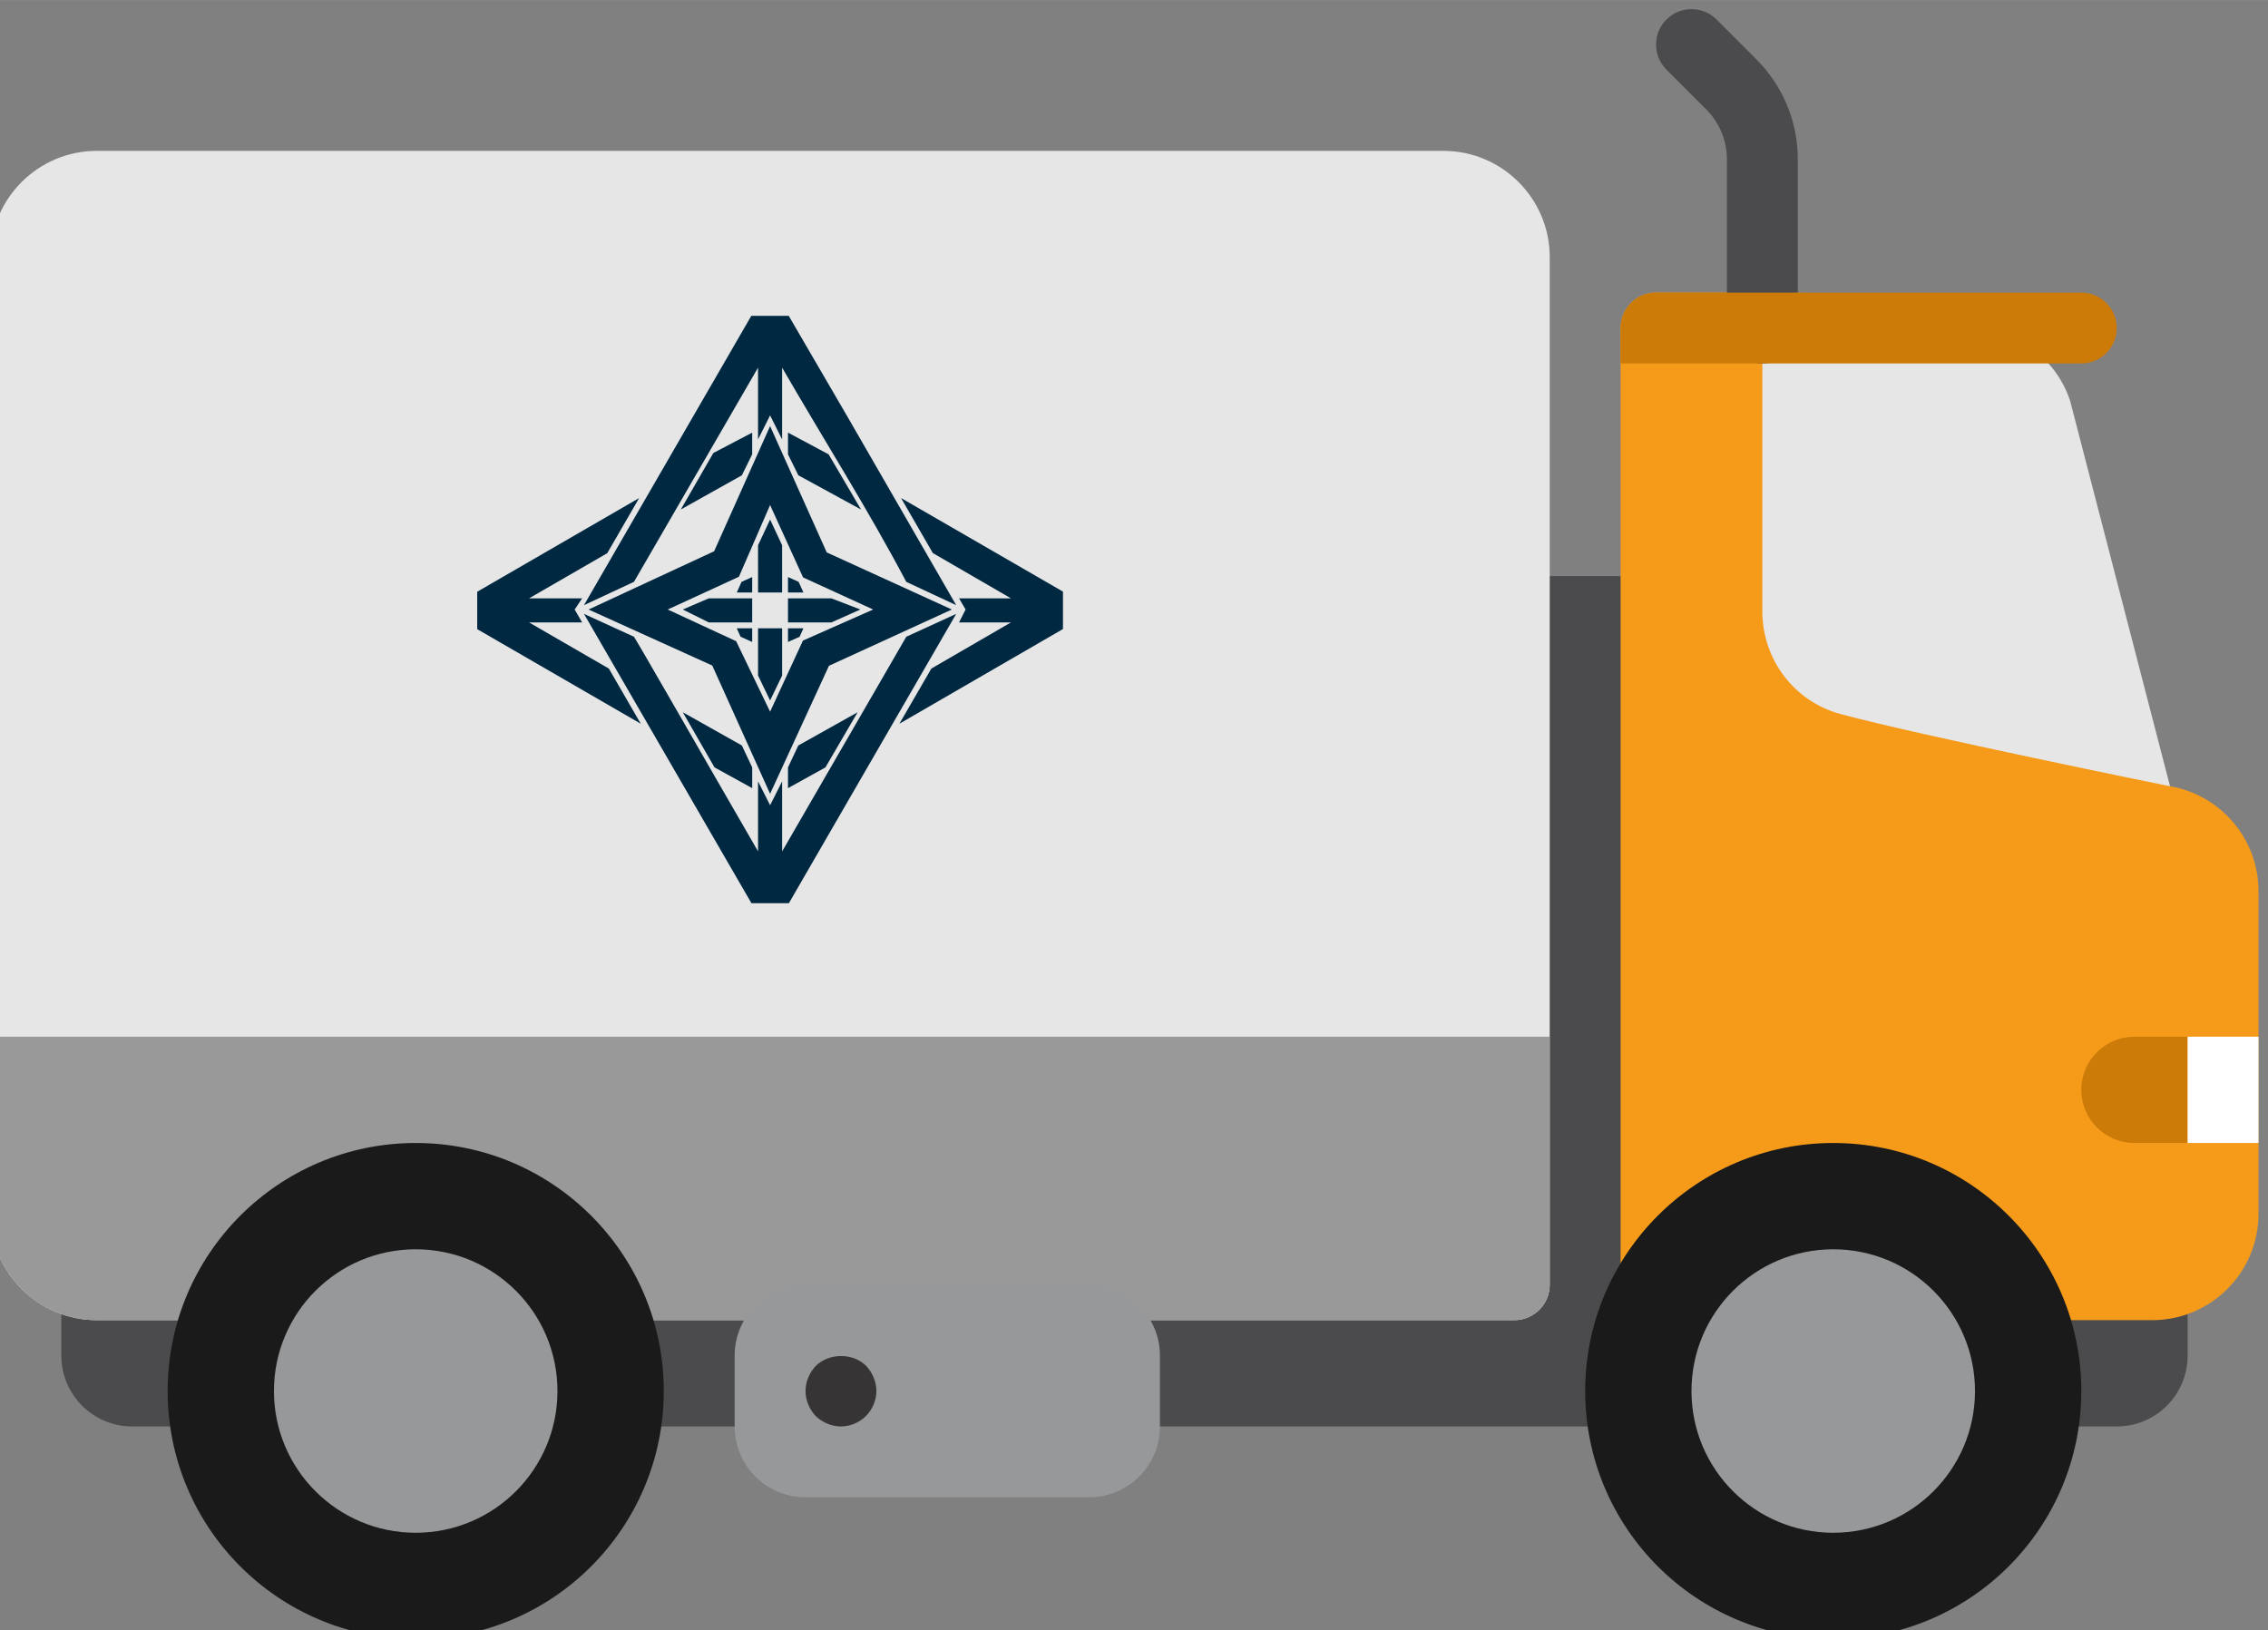
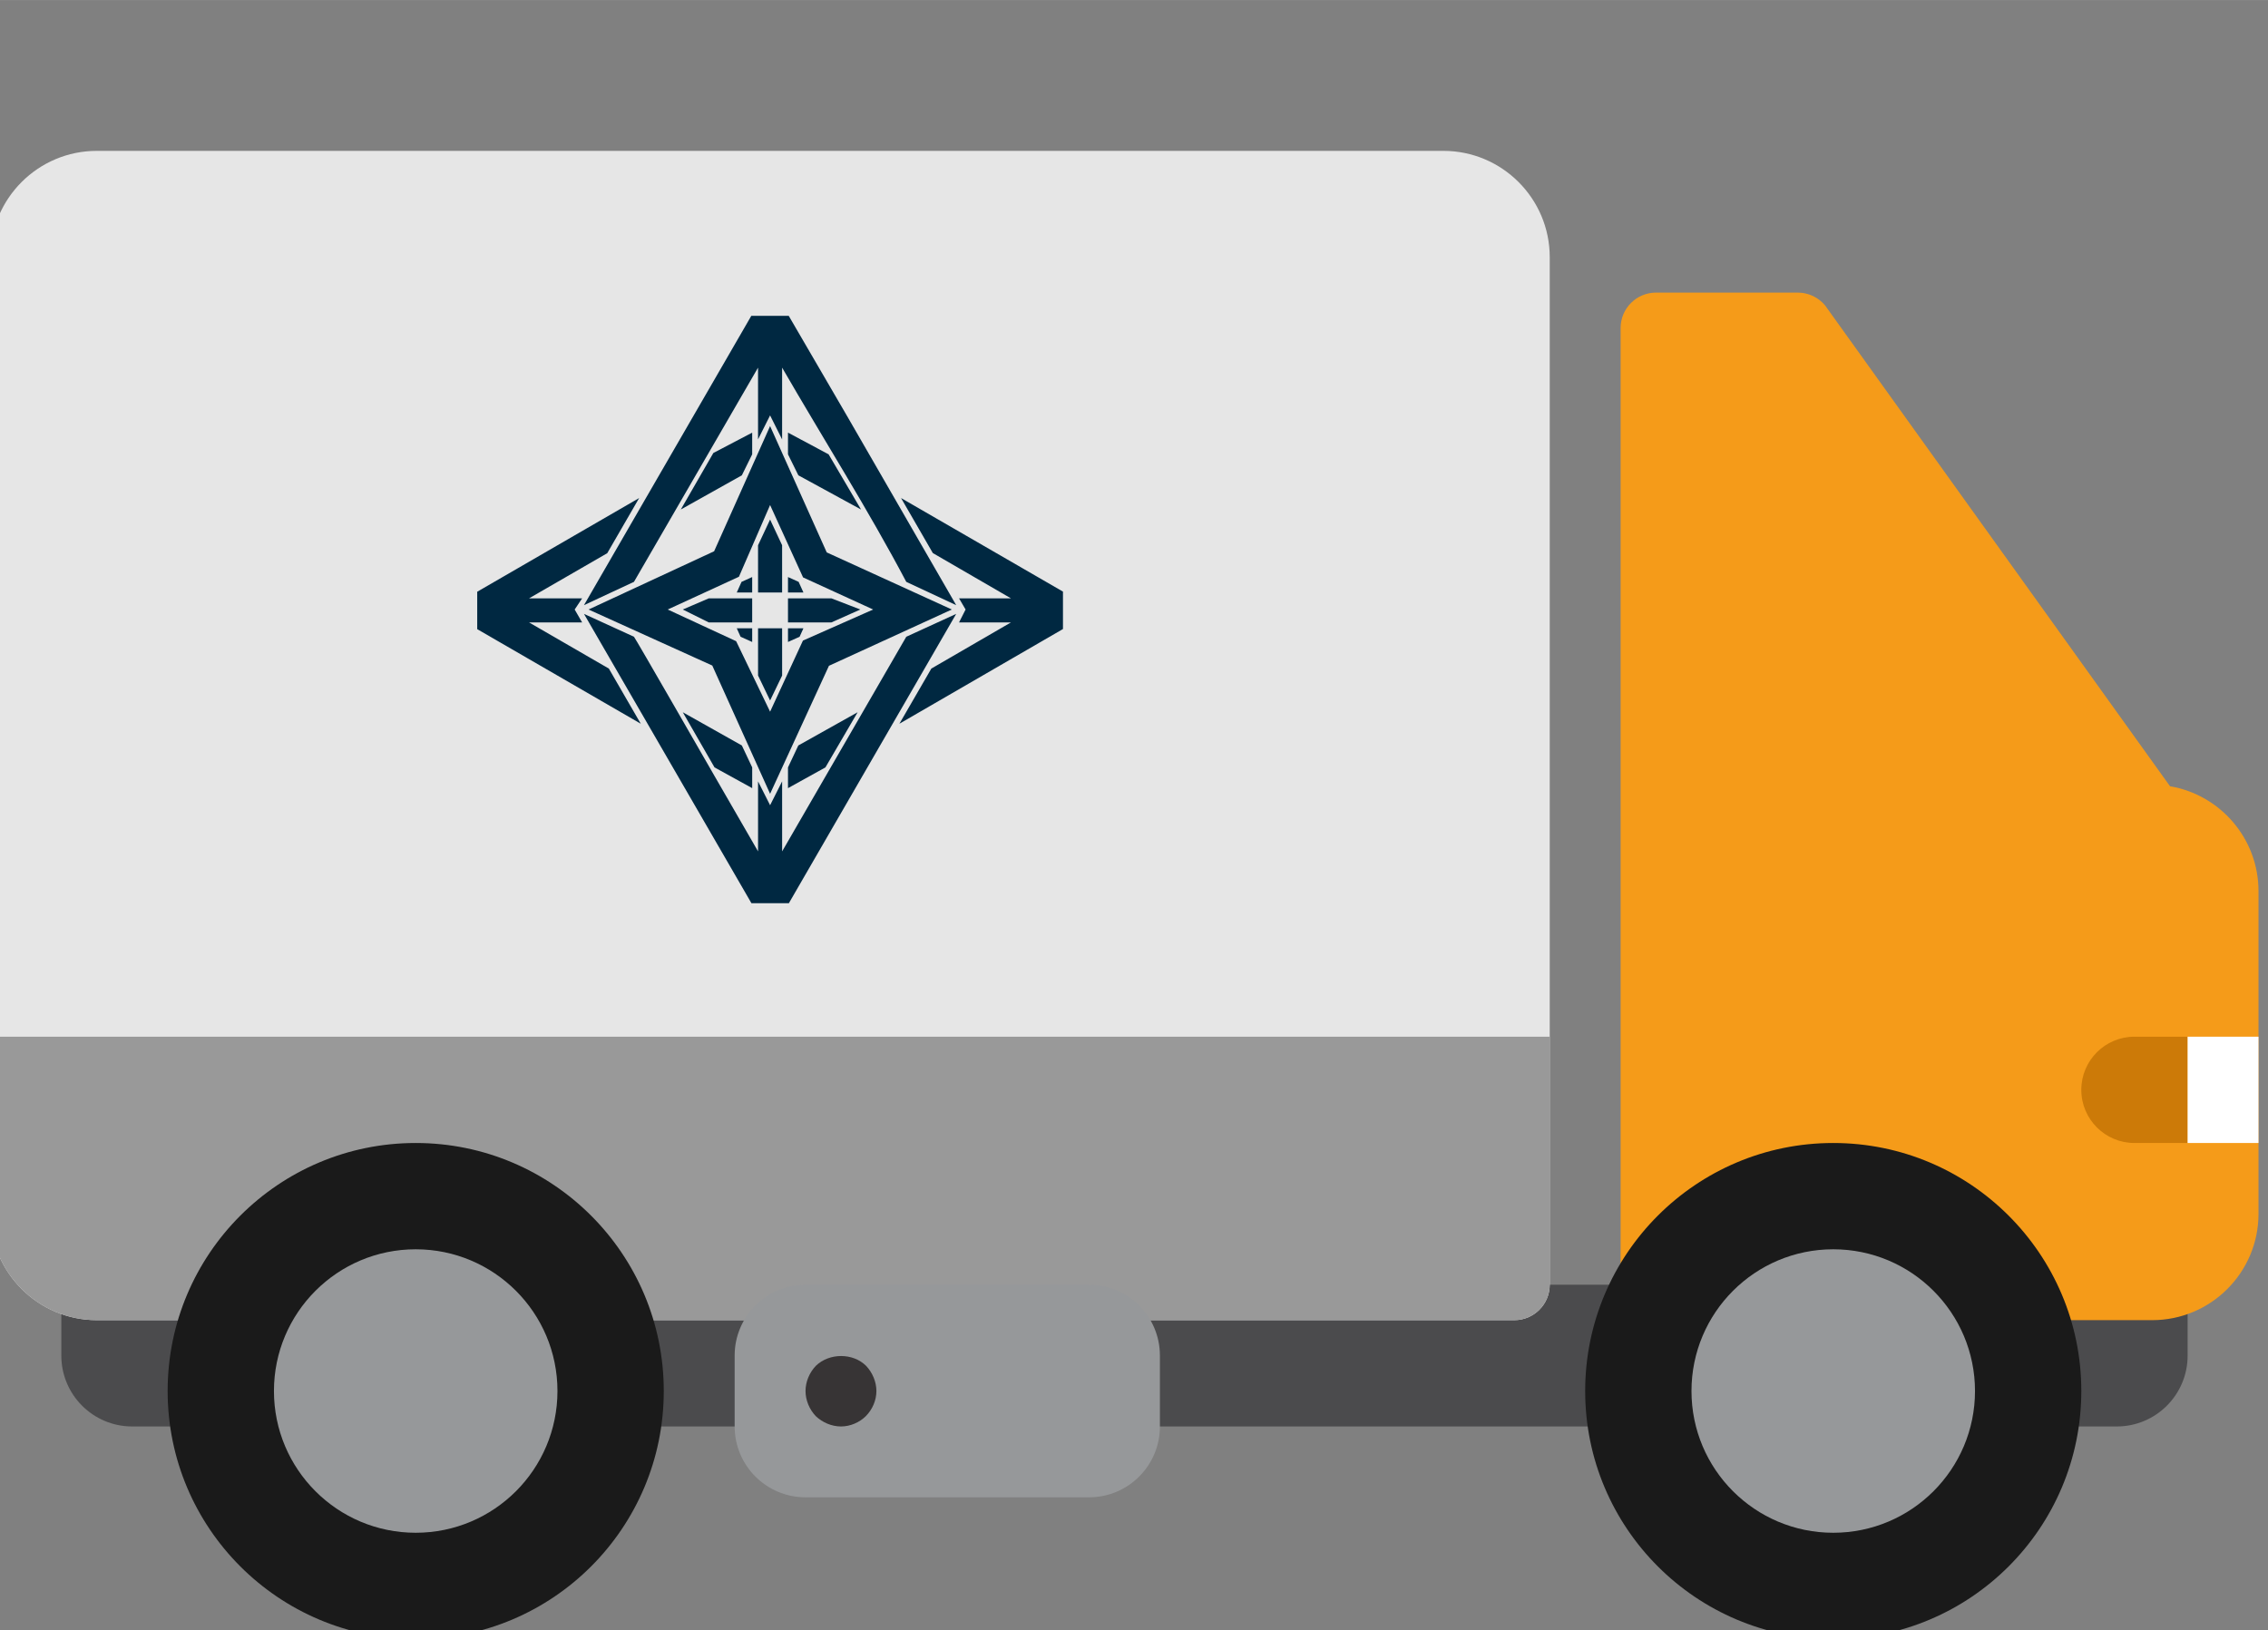
<svg xmlns="http://www.w3.org/2000/svg" xml:space="preserve" width="18.639mm" height="13.398mm" version="1.1" style="shape-rendering:geometricPrecision; text-rendering:geometricPrecision; image-rendering:optimizeQuality; fill-rule:evenodd; clip-rule:evenodd" viewBox="0 0 1863.92 1339.76">
  <rect x="0" y="0" width="1863.92" height="1339.76" fill="#808080" stroke="none" />
  <defs>
    <style type="text/css">
   
    .fil11 {fill:#002841}
    .fil8 {fill:#1A1A1A;fill-rule:nonzero}
    .fil6 {fill:#373435;fill-rule:nonzero}
    .fil0 {fill:#4B4B4D;fill-rule:nonzero}
    .fil3 {fill:#4B4B4D;fill-rule:nonzero}
    .fil5 {fill:#96989A;fill-rule:nonzero}
    .fil4 {fill:#999999;fill-rule:nonzero}
    .fil10 {fill:#CC7A08;fill-rule:nonzero}
    .fil7 {fill:#CC7A08;fill-rule:nonzero}
    .fil2 {fill:#E6E6E6;fill-rule:nonzero}
    .fil1 {fill:#F59B19;fill-rule:nonzero}
    .fil9 {fill:white;fill-rule:nonzero}
   
  </style>
  </defs>
  <g id="Camada_x0020_1">
    <g id="_2690464132624">
-       <polygon class="fil0" points="1215.37,1114.21 1361,1114.21 1361,473.47 1215.37,473.47 " />
      <path class="fil0" d="M1739.61 1172.46l-1630.96 0c-32.17,0 -58.25,-26.08 -58.25,-58.25l0 -58.25 1747.46 0 0 58.25c0,32.17 -26.08,58.25 -58.25,58.25z" />
      <path class="fil1" d="M1783.41 646.25l-283.53 -395.29c-5.55,-6.64 -13.74,-10.48 -22.39,-10.48l-116.49 0c-16.1,0 -29.13,13.04 -29.13,29.12l0 786.36c0,16.08 13.03,29.12 29.13,29.12l407.74 0c48.18,0 87.37,-39.19 87.37,-87.37l0 -265.33c0,-43.18 -31.48,-79.15 -72.7,-86.13z" />
-       <path class="fil2" d="M1618.39 269.6c37.61,0 71,24.06 82.89,59.75l82.13 316.9c0,0 -209.49,-42.57 -271.19,-59.49 -37.85,-10.37 -63.85,-44.92 -63.85,-84.16l0 -233 170.02 0z" />
-       <path class="fil3" d="M1448.37 298.72c-16.1,0 -29.13,-13.04 -29.13,-29.12l0 -138.56c0,-15.54 -6.05,-30.17 -17.06,-41.19l-32.65 -32.65c-11.38,-11.38 -11.38,-29.81 0,-41.19 11.37,-11.38 29.8,-11.38 41.18,0l32.65 32.65c22.02,22.03 34.13,51.28 34.13,82.38l0 138.56c0,16.08 -13.02,29.12 -29.12,29.12z" />
      <path class="fil2" d="M1186.25 123.98l-1106.73 0c-48.18,0 -87.37,39.19 -87.37,87.37l0 786.36c0,48.18 39.19,87.37 87.37,87.37 0,0 1148.88,0 1164.98,0 16.1,0 29.12,-13.04 29.12,-29.12l0 -844.61c0,-48.18 -39.19,-87.37 -87.37,-87.37z" />
      <path class="fil4" d="M-7.85 997.71c0,48.18 39.19,87.37 87.37,87.37l1164.98 0c16.1,0 29.12,-13.04 29.12,-29.12l0 -203.87 -1281.47 0 0 145.62z" />
      <path class="fil5" d="M895.01 1230.7l-233 0c-32.17,0 -58.25,-26.07 -58.25,-58.24l0 -58.25c0,-32.17 26.08,-58.25 58.25,-58.25l233 0c32.17,0 58.24,26.08 58.24,58.25l0 58.25c0,32.17 -26.07,58.24 -58.24,58.24z" />
      <path class="fil6" d="M691.13 1172.46c-7.56,0 -15.15,-3.22 -20.67,-8.45 -5.26,-5.53 -8.45,-13.11 -8.45,-20.68 0,-7.58 3.19,-15.14 8.45,-20.68 11.06,-10.78 30.57,-10.78 41.35,0 5.23,5.54 8.45,13.1 8.45,20.68 0,7.57 -3.22,15.15 -8.73,20.68 -5.27,5.23 -12.83,8.45 -20.4,8.45z" />
      <path class="fil7" d="M1754.17 852.09c-24.12,0 -43.68,19.56 -43.68,43.68 0,24.13 19.56,43.69 43.68,43.69l43.69 0 0 -87.37 -43.69 0z" />
      <path class="fil8" d="M545.51 1143.33c0,-112.59 -91.27,-203.87 -203.87,-203.87 -112.59,0 -203.87,91.28 -203.87,203.87 0,112.6 91.28,203.87 203.87,203.87 112.6,0 203.87,-91.27 203.87,-203.87z" />
      <path class="fil5" d="M458.14 1143.33c0,-64.34 -52.16,-116.5 -116.5,-116.5 -64.34,0 -116.5,52.16 -116.5,116.5 0,64.34 52.16,116.5 116.5,116.5 64.34,0 116.5,-52.16 116.5,-116.5z" />
      <path class="fil8" d="M1710.49 1143.33c0,-112.59 -91.28,-203.87 -203.87,-203.87 -112.6,0 -203.87,91.28 -203.87,203.87 0,112.6 91.27,203.87 203.87,203.87 112.59,0 203.87,-91.27 203.87,-203.87z" />
      <path class="fil5" d="M1623.12 1143.33c0,-64.34 -52.16,-116.5 -116.5,-116.5 -64.34,0 -116.5,52.16 -116.5,116.5 0,64.34 52.16,116.5 116.5,116.5 64.34,0 116.5,-52.16 116.5,-116.5z" />
      <polygon class="fil9" points="1797.86,939.46 1856.11,939.46 1856.11,852.09 1797.86,852.09 " />
-       <path class="fil10" d="M1710.49 240.48l-349.49 0c-16.09,0 -29.13,13.04 -29.13,29.12l0 29.12 378.62 0c16.1,0 29.12,-13.04 29.12,-29.12 0,-16.08 -13.02,-29.12 -29.12,-29.12z" />
      <path class="fil11" d="M521.01 478.23c34.15,-58.92 67.89,-117.13 101.98,-176.08l0 58.98 9.9 -19.73 9.88 19.77 0 -59.02c33.35,57.68 71.25,117.67 102.04,176.08l41.02 19.14 -89.7 -155.49 -47.92 -82.31 -30.76 0 -137.51 237.8c3.42,-1.54 41.07,-19.11 41.07,-19.14zm126.59 -104.82l8.52 17.25 51.51 28.1 -26.65 -45.35 -33.38 -17.84 0 17.84zm-61.35 -1.1l-26.73 46.45 50.16 -28.1 8.49 -17.25 0 -17.83 -31.92 16.73zm-151.47 119.48l64.27 -37.11 26.23 -45.34 -133.08 77.01 0 30.76 134.41 77.73 -26.24 -45.34 -65.59 -37.93 43.64 0 -6.13 -10.6 6.13 -9.18 -43.64 0zm330.63 57.71l-26.25 45.34 134.42 -77.83 0 -30.77 -133.07 -76.9 26.12 45.23 64.21 37.22 -42.67 -0.01 5.38 9.18 -5.38 10.61 42.67 0 -65.43 37.93zm-109.33 63.22l-8.48 18.02 0 17.05 30.77 -17.05 26.46 -45.33 -48.75 27.31zm-94.94 -27.31l26.07 45.33 30.97 17.05 0 -17.05 -8.49 -18.02 -48.55 -27.31zm27.19 54.31c-1.71,-2.96 -66.69,-116.11 -67.32,-116.37l-41.07 -18.79 137.62 237.81 30.76 0 137.51 -237.81 -41.02 18.79c-34.09,58.94 -67.94,117.49 -102.03,176.43l-0.01 -57.55 -9.88 19.6 -9.9 -19.6 0 57.55 -34.66 -60.06zm54.45 -84.5l-0.01 -38.82 -19.77 0 0 38.82 9.89 20.53 9.89 -20.53zm4.82 -43.65l35.67 0 23.8 -10.61 -23.8 -9.17 -35.67 0 0 19.78zm12.68 4.83l-12.68 0 0 11.25 9.55 -4.3 3.13 -6.95zm-12.68 -42.12l0 12.68 12.68 0 -3.94 -8.73 -8.74 -3.95zm-24.6 12.68l19.77 0 0 -38.83 -9.88 -21.11 -9.9 21.13 0.01 18.67 0 20.14zm-4.83 29.44l-12.67 0 3.13 6.95 9.54 4.3 0 -11.25zm-12.67 -29.44l12.67 0 0 -12.68 -8.74 3.95 -3.93 8.73zm12.67 4.83l-35.67 0 -21.36 9.17 21.36 10.62 35.67 -0.01 0 -19.78zm-31.28 -38.7l-103.19 47.88 101.68 46.05 10.49 23.3 37.02 82.13 48.38 -105.23 100.98 -46.26 -102.81 -46.93 -46.55 -103.84 -46 102.9zm-38.12 47.87l58.51 -26.92 25.61 -58.95 27.1 59.49 57.6 26.38 -57.7 25.53 -27 58.45 -27.9 -57.94 -56.22 -26.04z" />
    </g>
  </g>
</svg>